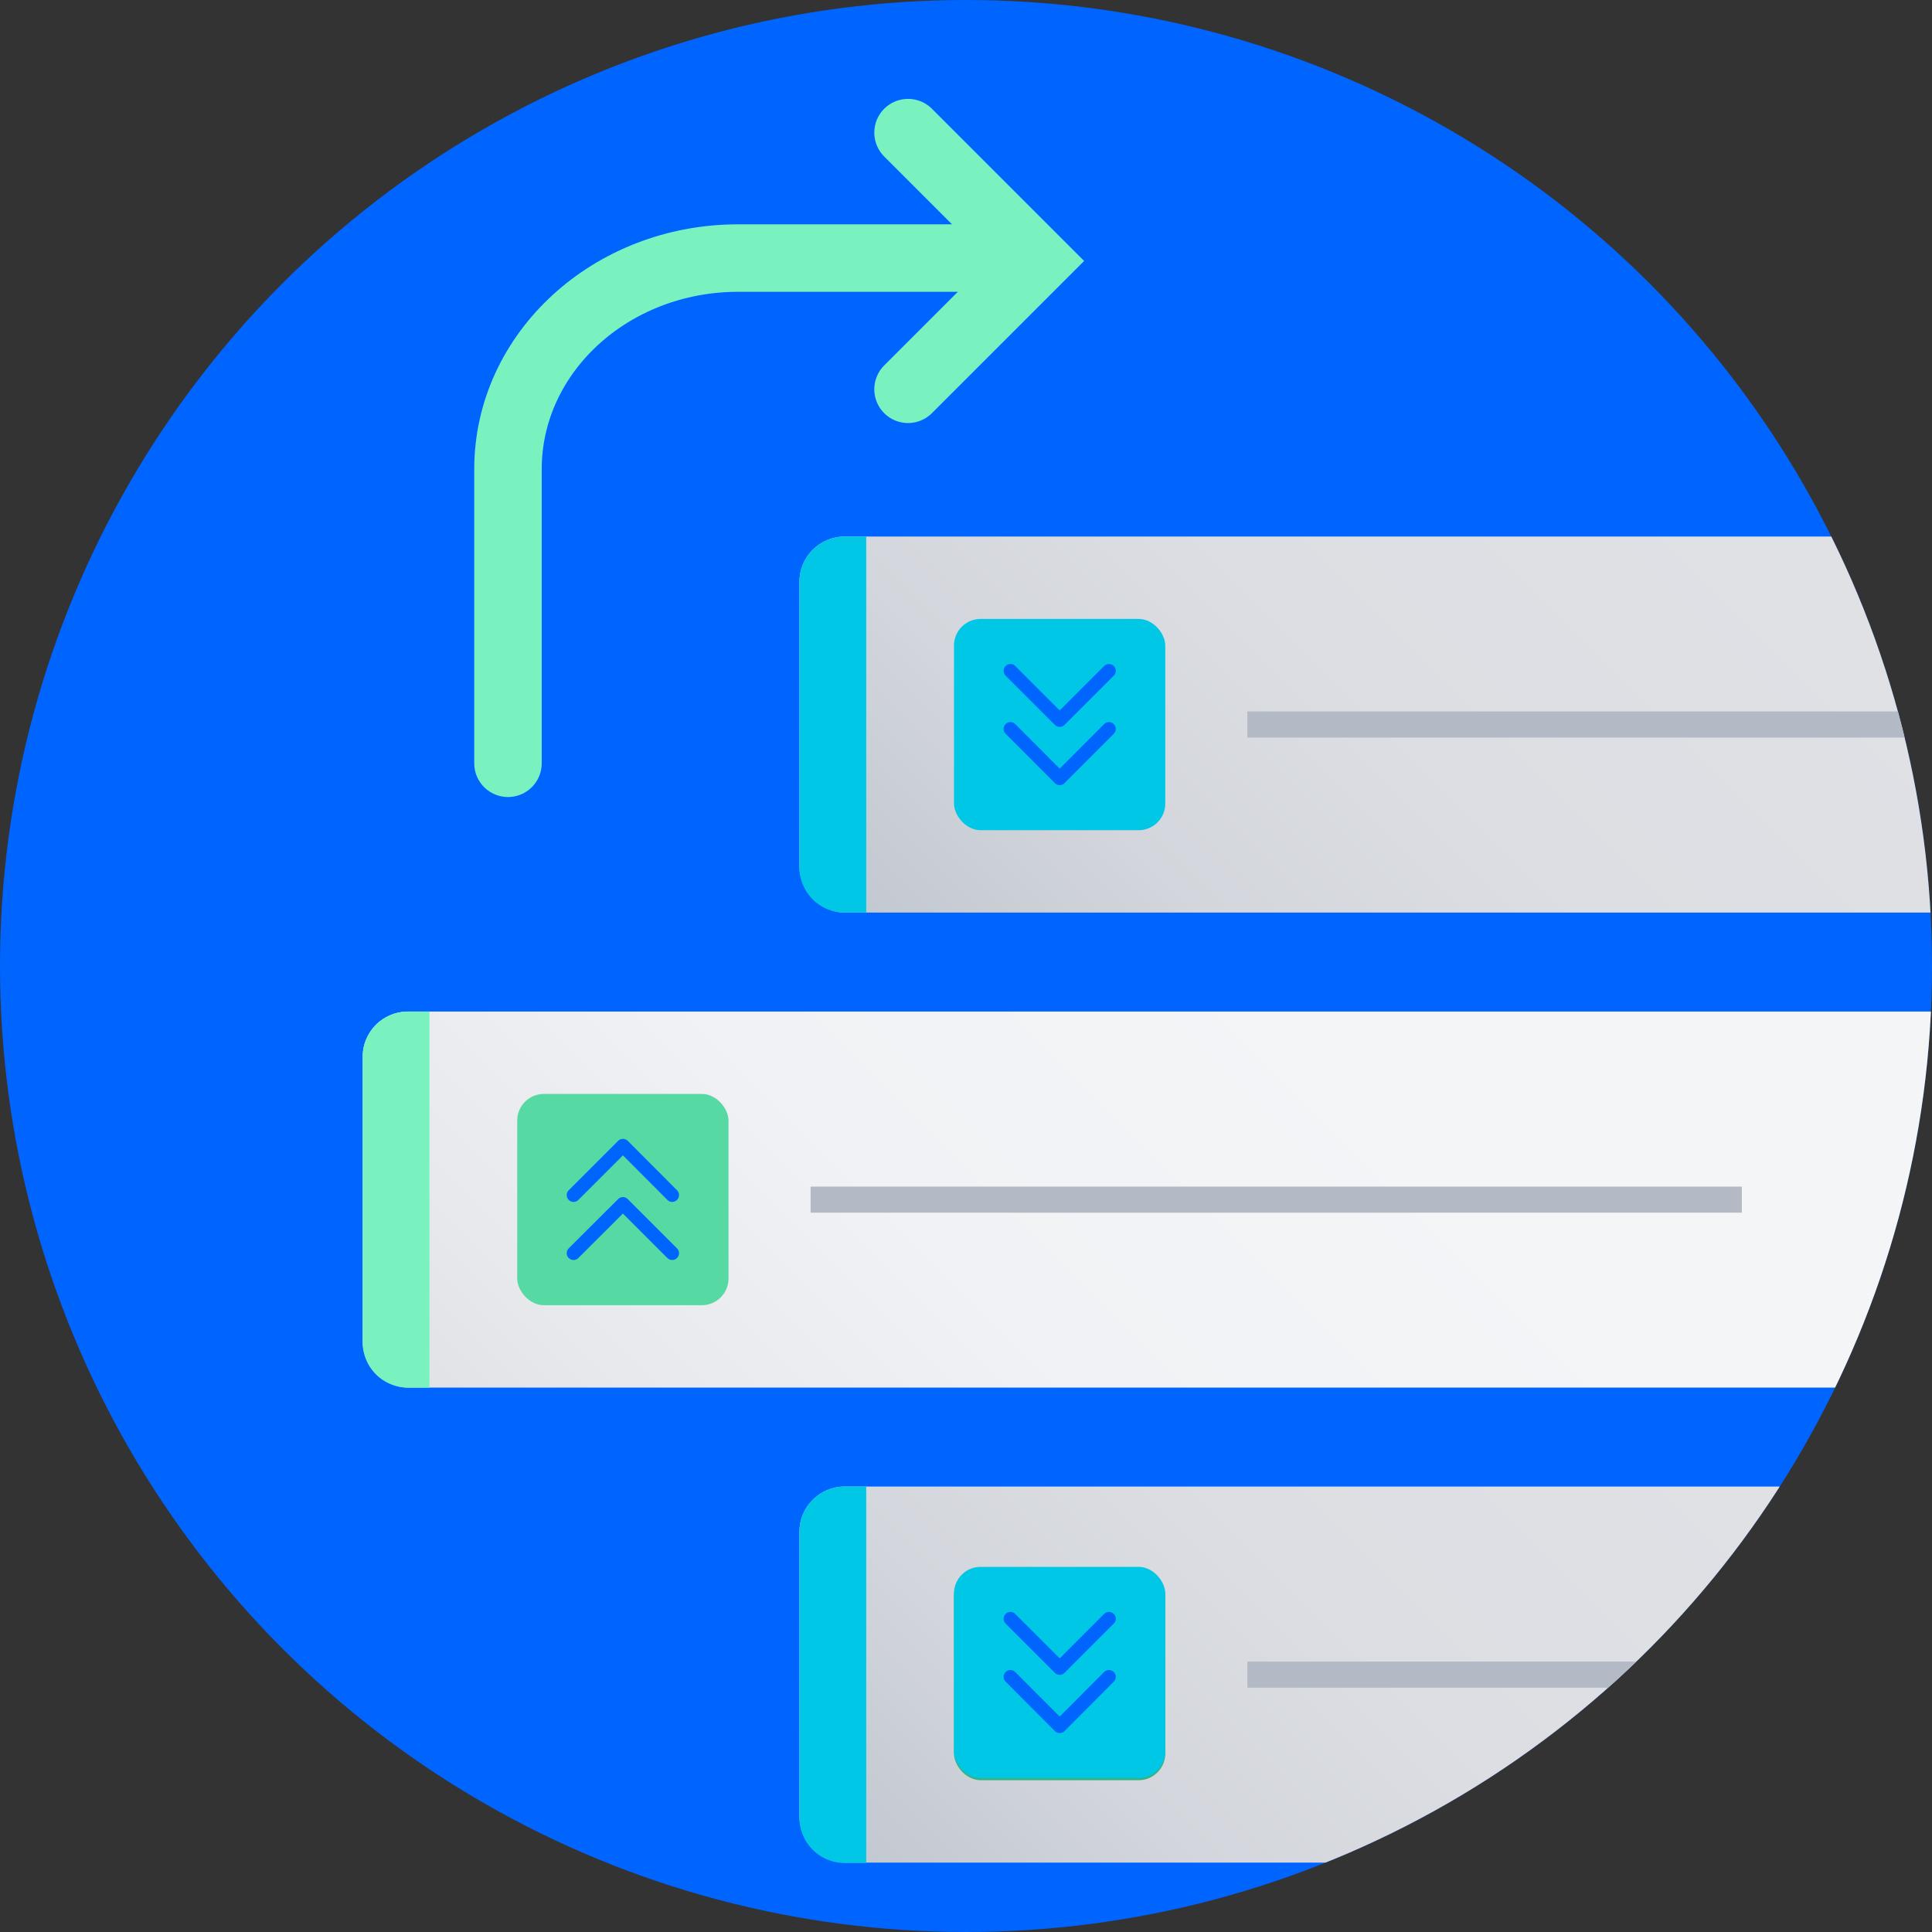
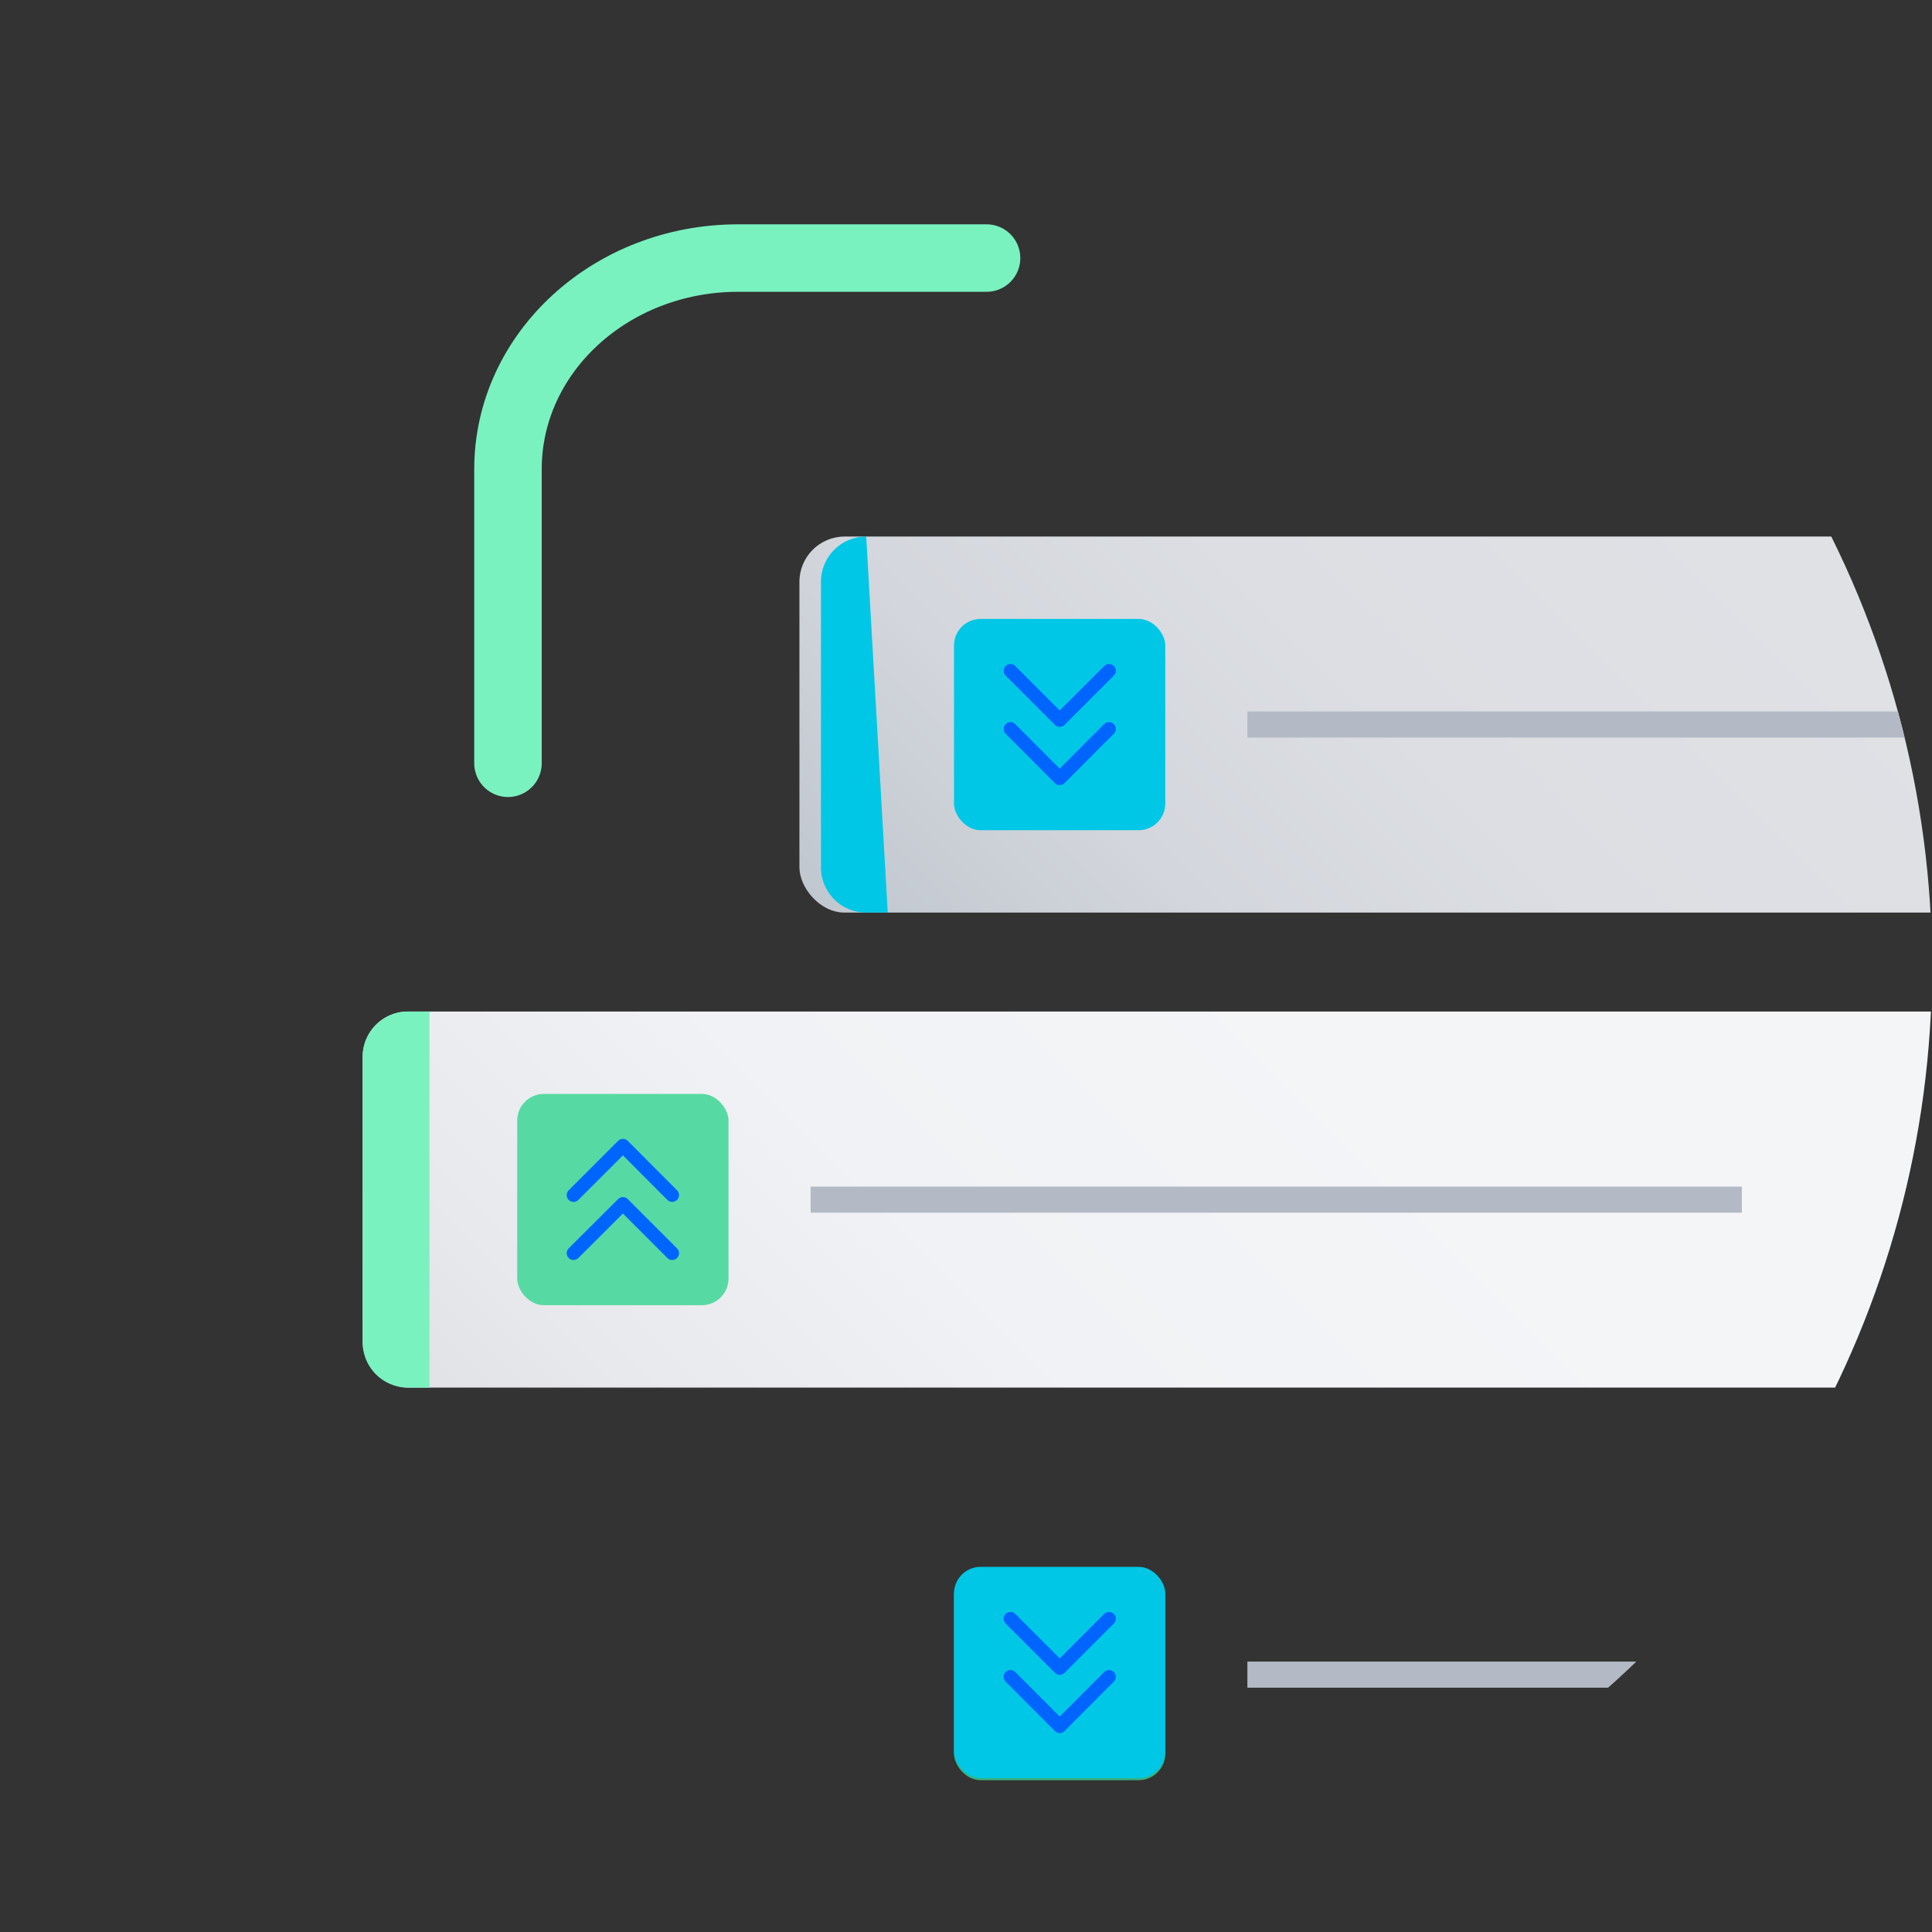
<svg xmlns="http://www.w3.org/2000/svg" xmlns:xlink="http://www.w3.org/1999/xlink" id="Layer_1" data-name="Layer 1" viewBox="0 0 140 140">
  <rect x="0" y="0" width="140" height="140" fill="#333333" stroke="none" />
  <defs>
    <style>.cls-1{fill:#0065ff;}.cls-2{clip-path:url(#clip-path);}.cls-3{fill:url(#linear-gradient);}.cls-4{fill:#00c7e5;}.cls-13,.cls-5,.cls-6{fill:none;}.cls-5,.cls-8{stroke:#b3bac5;stroke-width:1.89px;}.cls-13,.cls-5,.cls-8{stroke-miterlimit:10;}.cls-6{stroke:#0065ff;stroke-linejoin:round;stroke-width:0.99px;}.cls-13,.cls-6{stroke-linecap:round;}.cls-7{fill:url(#linear-gradient-2);}.cls-8{fill:#4c9aff;}.cls-9{fill:#36b37e;}.cls-10{fill:url(#linear-gradient-3);}.cls-11{fill:#79f2c0;}.cls-12{fill:#57d9a3;}.cls-13{stroke:#79f2c0;stroke-width:4.89px;}</style>
    <clipPath id="clip-path">
      <circle class="cls-1" cx="70" cy="70" r="70" />
    </clipPath>
    <linearGradient id="linear-gradient" x1="86.8" y1="93.08" x2="167.95" y2="11.93" gradientUnits="userSpaceOnUse">
      <stop offset="0" stop-color="#c1c7d0" />
      <stop offset="0.02" stop-color="#c3c9d1" />
      <stop offset="0.17" stop-color="#d3d6dc" />
      <stop offset="0.34" stop-color="#dcdee3" />
      <stop offset="0.58" stop-color="#dfe1e5" />
    </linearGradient>
    <linearGradient id="linear-gradient-2" x1="86.8" y1="161.92" x2="167.95" y2="80.77" xlink:href="#linear-gradient" />
    <linearGradient id="linear-gradient-3" x1="55.15" y1="127.5" x2="136.3" y2="46.35" gradientUnits="userSpaceOnUse">
      <stop offset="0" stop-color="#dfe1e5" />
      <stop offset="0.11" stop-color="#e8e9ed" />
      <stop offset="0.31" stop-color="#f1f2f5" />
      <stop offset="0.58" stop-color="#f4f5f7" />
    </linearGradient>
  </defs>
  <title>Prioritize as a team</title>
-   <circle class="cls-1" cx="70" cy="70" r="70" />
  <g class="cls-2">
    <rect class="cls-3" x="57.93" y="38.88" width="138.9" height="27.25" rx="3.28" />
-     <path class="cls-4" d="M62.77,38.88H61.21a3.28,3.28,0,0,0-3.28,3.28V62.84a3.28,3.28,0,0,0,3.28,3.29h1.56Z" />
+     <path class="cls-4" d="M62.77,38.88a3.28,3.28,0,0,0-3.28,3.28V62.84a3.28,3.28,0,0,0,3.28,3.29h1.56Z" />
    <line class="cls-5" x1="90.39" y1="52.5" x2="157.87" y2="52.5" />
    <rect class="cls-4" x="69.13" y="44.85" width="15.31" height="15.31" rx="1.93" />
    <polyline class="cls-6" points="80.36 52.82 76.79 56.4 73.22 52.82" />
    <polyline class="cls-6" points="80.36 48.61 76.79 52.18 73.22 48.61" />
-     <rect class="cls-7" x="57.93" y="107.72" width="138.9" height="27.25" rx="3.28" />
-     <path class="cls-4" d="M62.77,107.72H61.21A3.28,3.28,0,0,0,57.93,111v20.68A3.28,3.28,0,0,0,61.21,135h1.56Z" />
    <line class="cls-8" x1="90.39" y1="121.35" x2="157.87" y2="121.35" />
    <rect class="cls-9" x="69.13" y="113.69" width="15.31" height="15.31" rx="1.93" />
    <rect class="cls-4" x="69.13" y="113.54" width="15.31" height="15.31" rx="1.93" />
    <polyline class="cls-6" points="80.36 121.51 76.79 125.09 73.22 121.51" />
    <polyline class="cls-6" points="80.36 117.3 76.79 120.87 73.22 117.3" />
    <rect class="cls-10" x="26.28" y="73.3" width="138.9" height="27.25" rx="3.28" />
    <path class="cls-11" d="M29.56,73.3a3.28,3.28,0,0,0-3.28,3.28V97.27a3.28,3.28,0,0,0,3.28,3.28h1.56V73.3Z" />
    <line class="cls-8" x1="58.74" y1="86.93" x2="126.22" y2="86.93" />
    <rect class="cls-12" x="37.48" y="79.27" width="15.31" height="15.31" rx="1.93" />
    <polyline class="cls-6" points="41.56 86.6 45.14 83.02 48.71 86.6" />
    <polyline class="cls-6" points="41.56 90.81 45.14 87.24 48.71 90.81" />
    <path class="cls-13" d="M36.81,55.31V34c0-8.45,7.47-15.3,16.68-15.3h18" />
-     <polyline class="cls-13" points="65.8 9.61 75.1 18.91 65.8 28.21" />
  </g>
</svg>